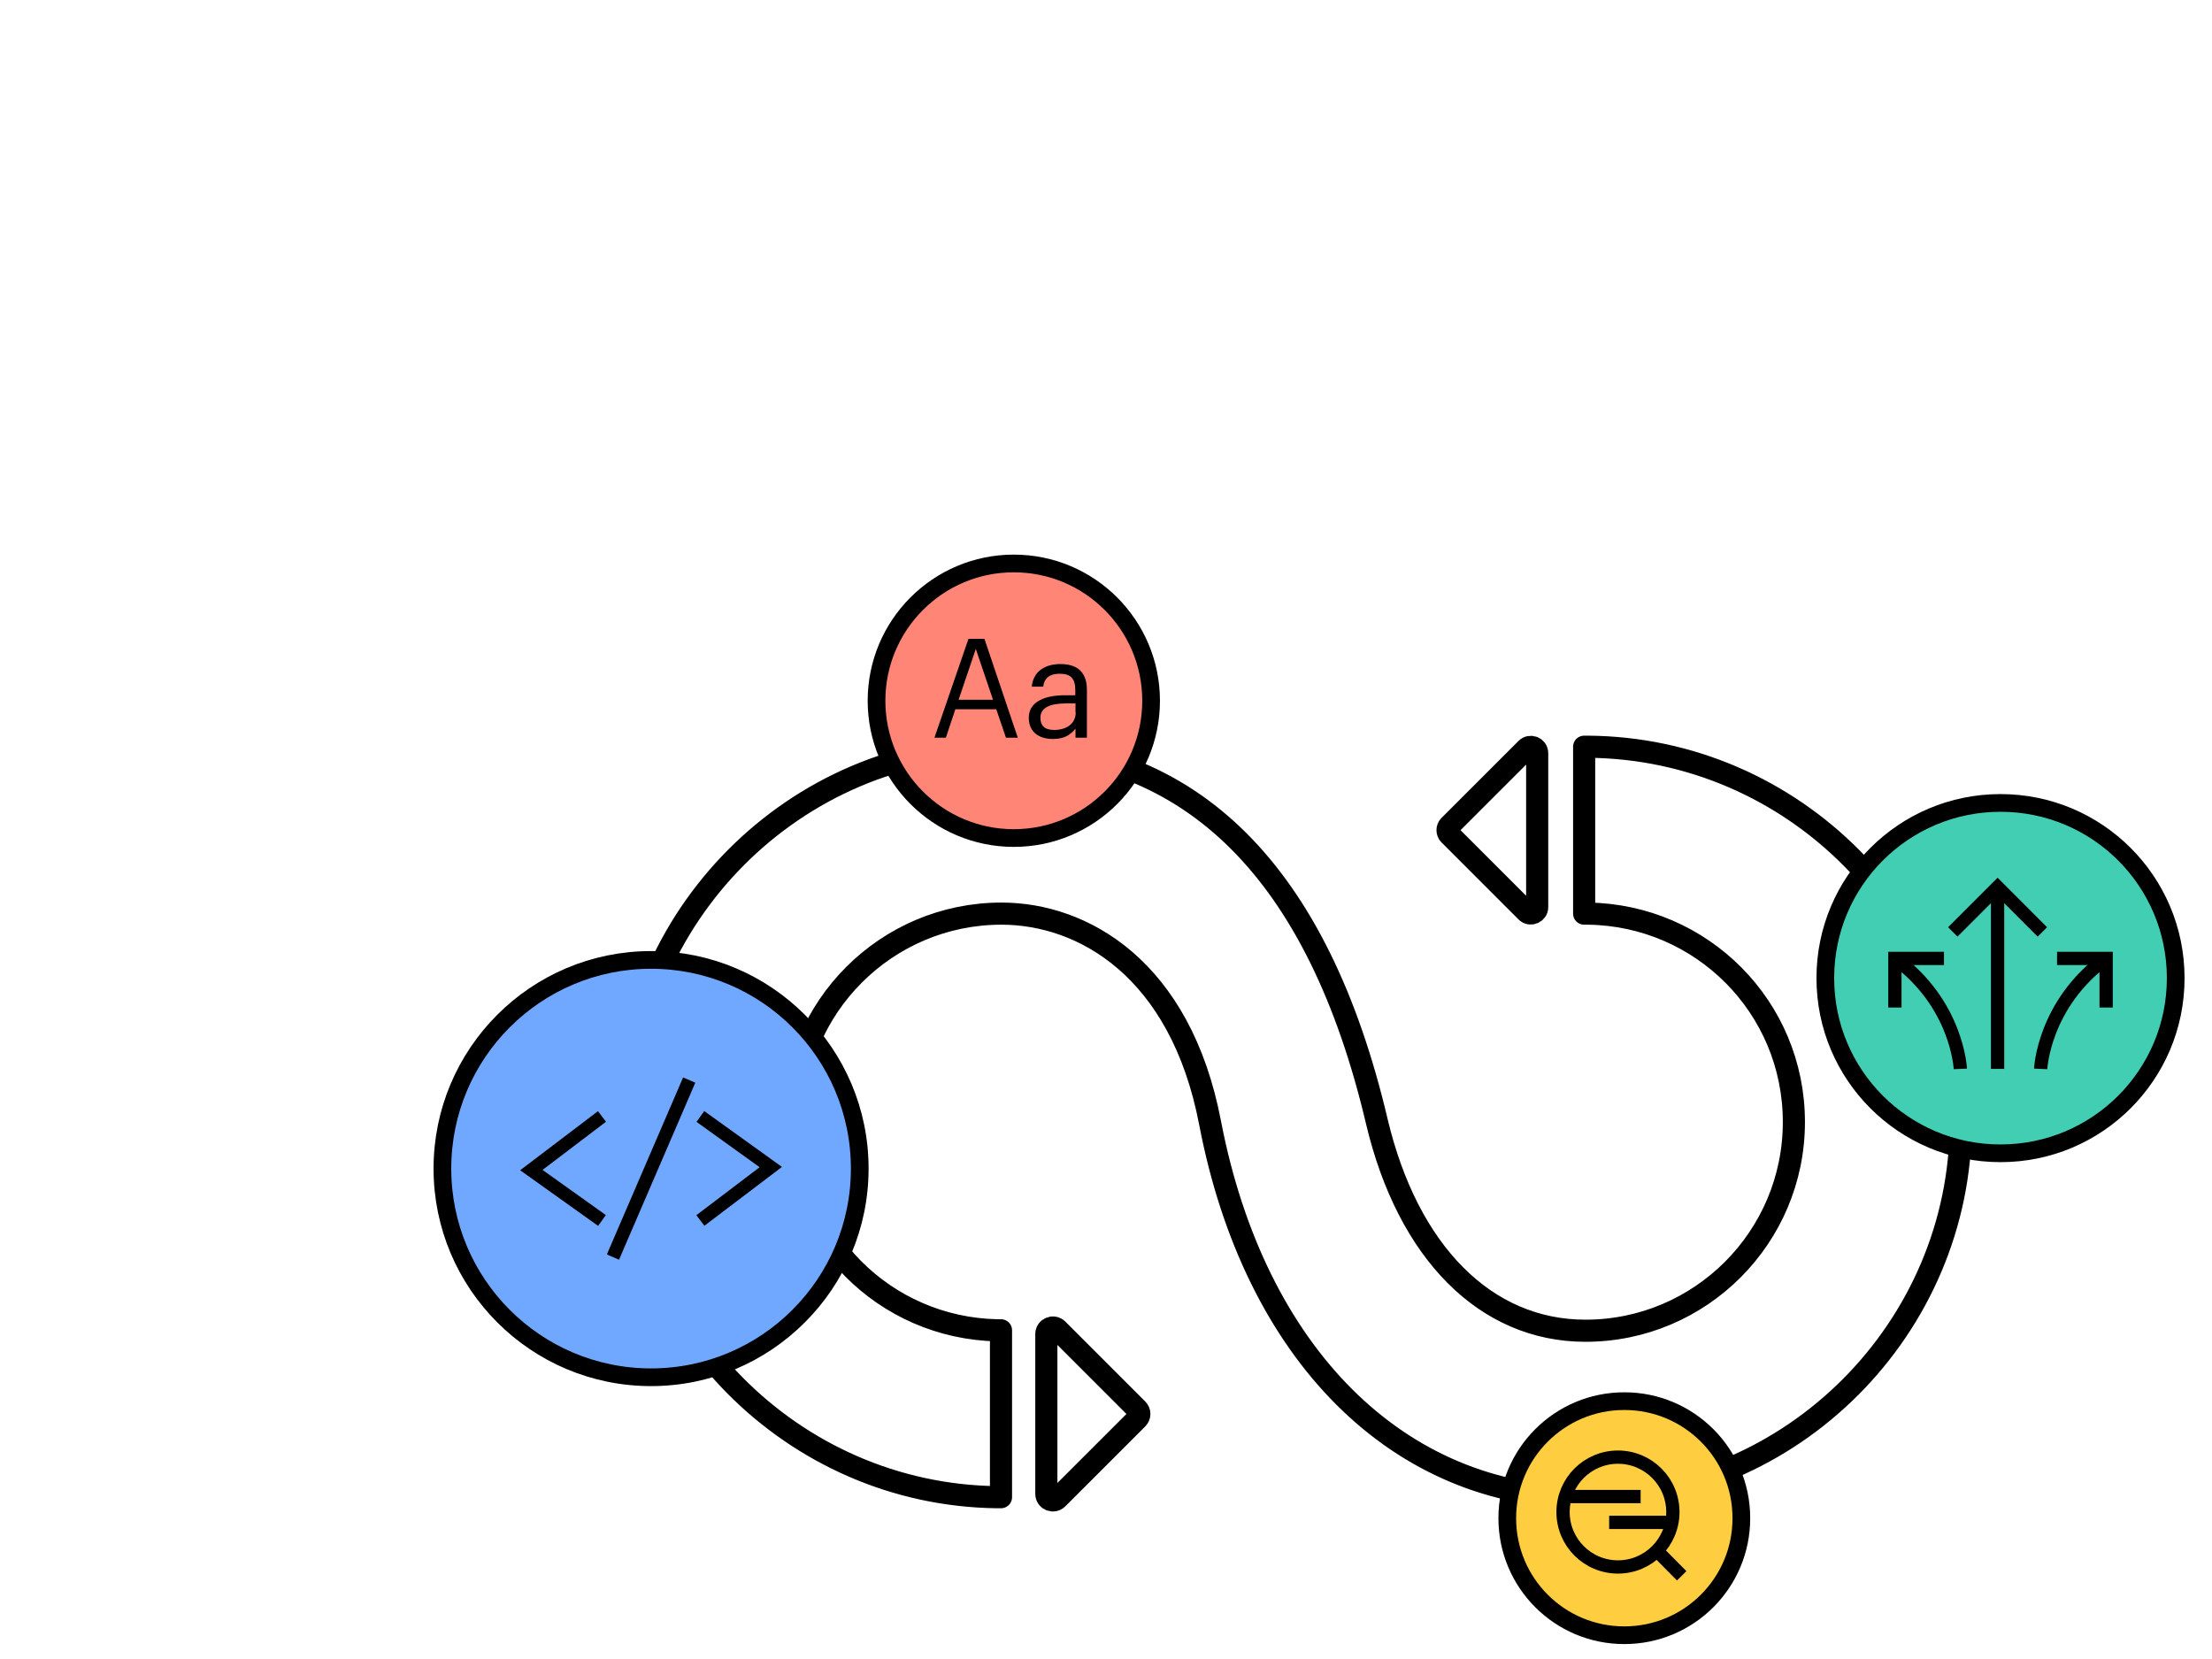
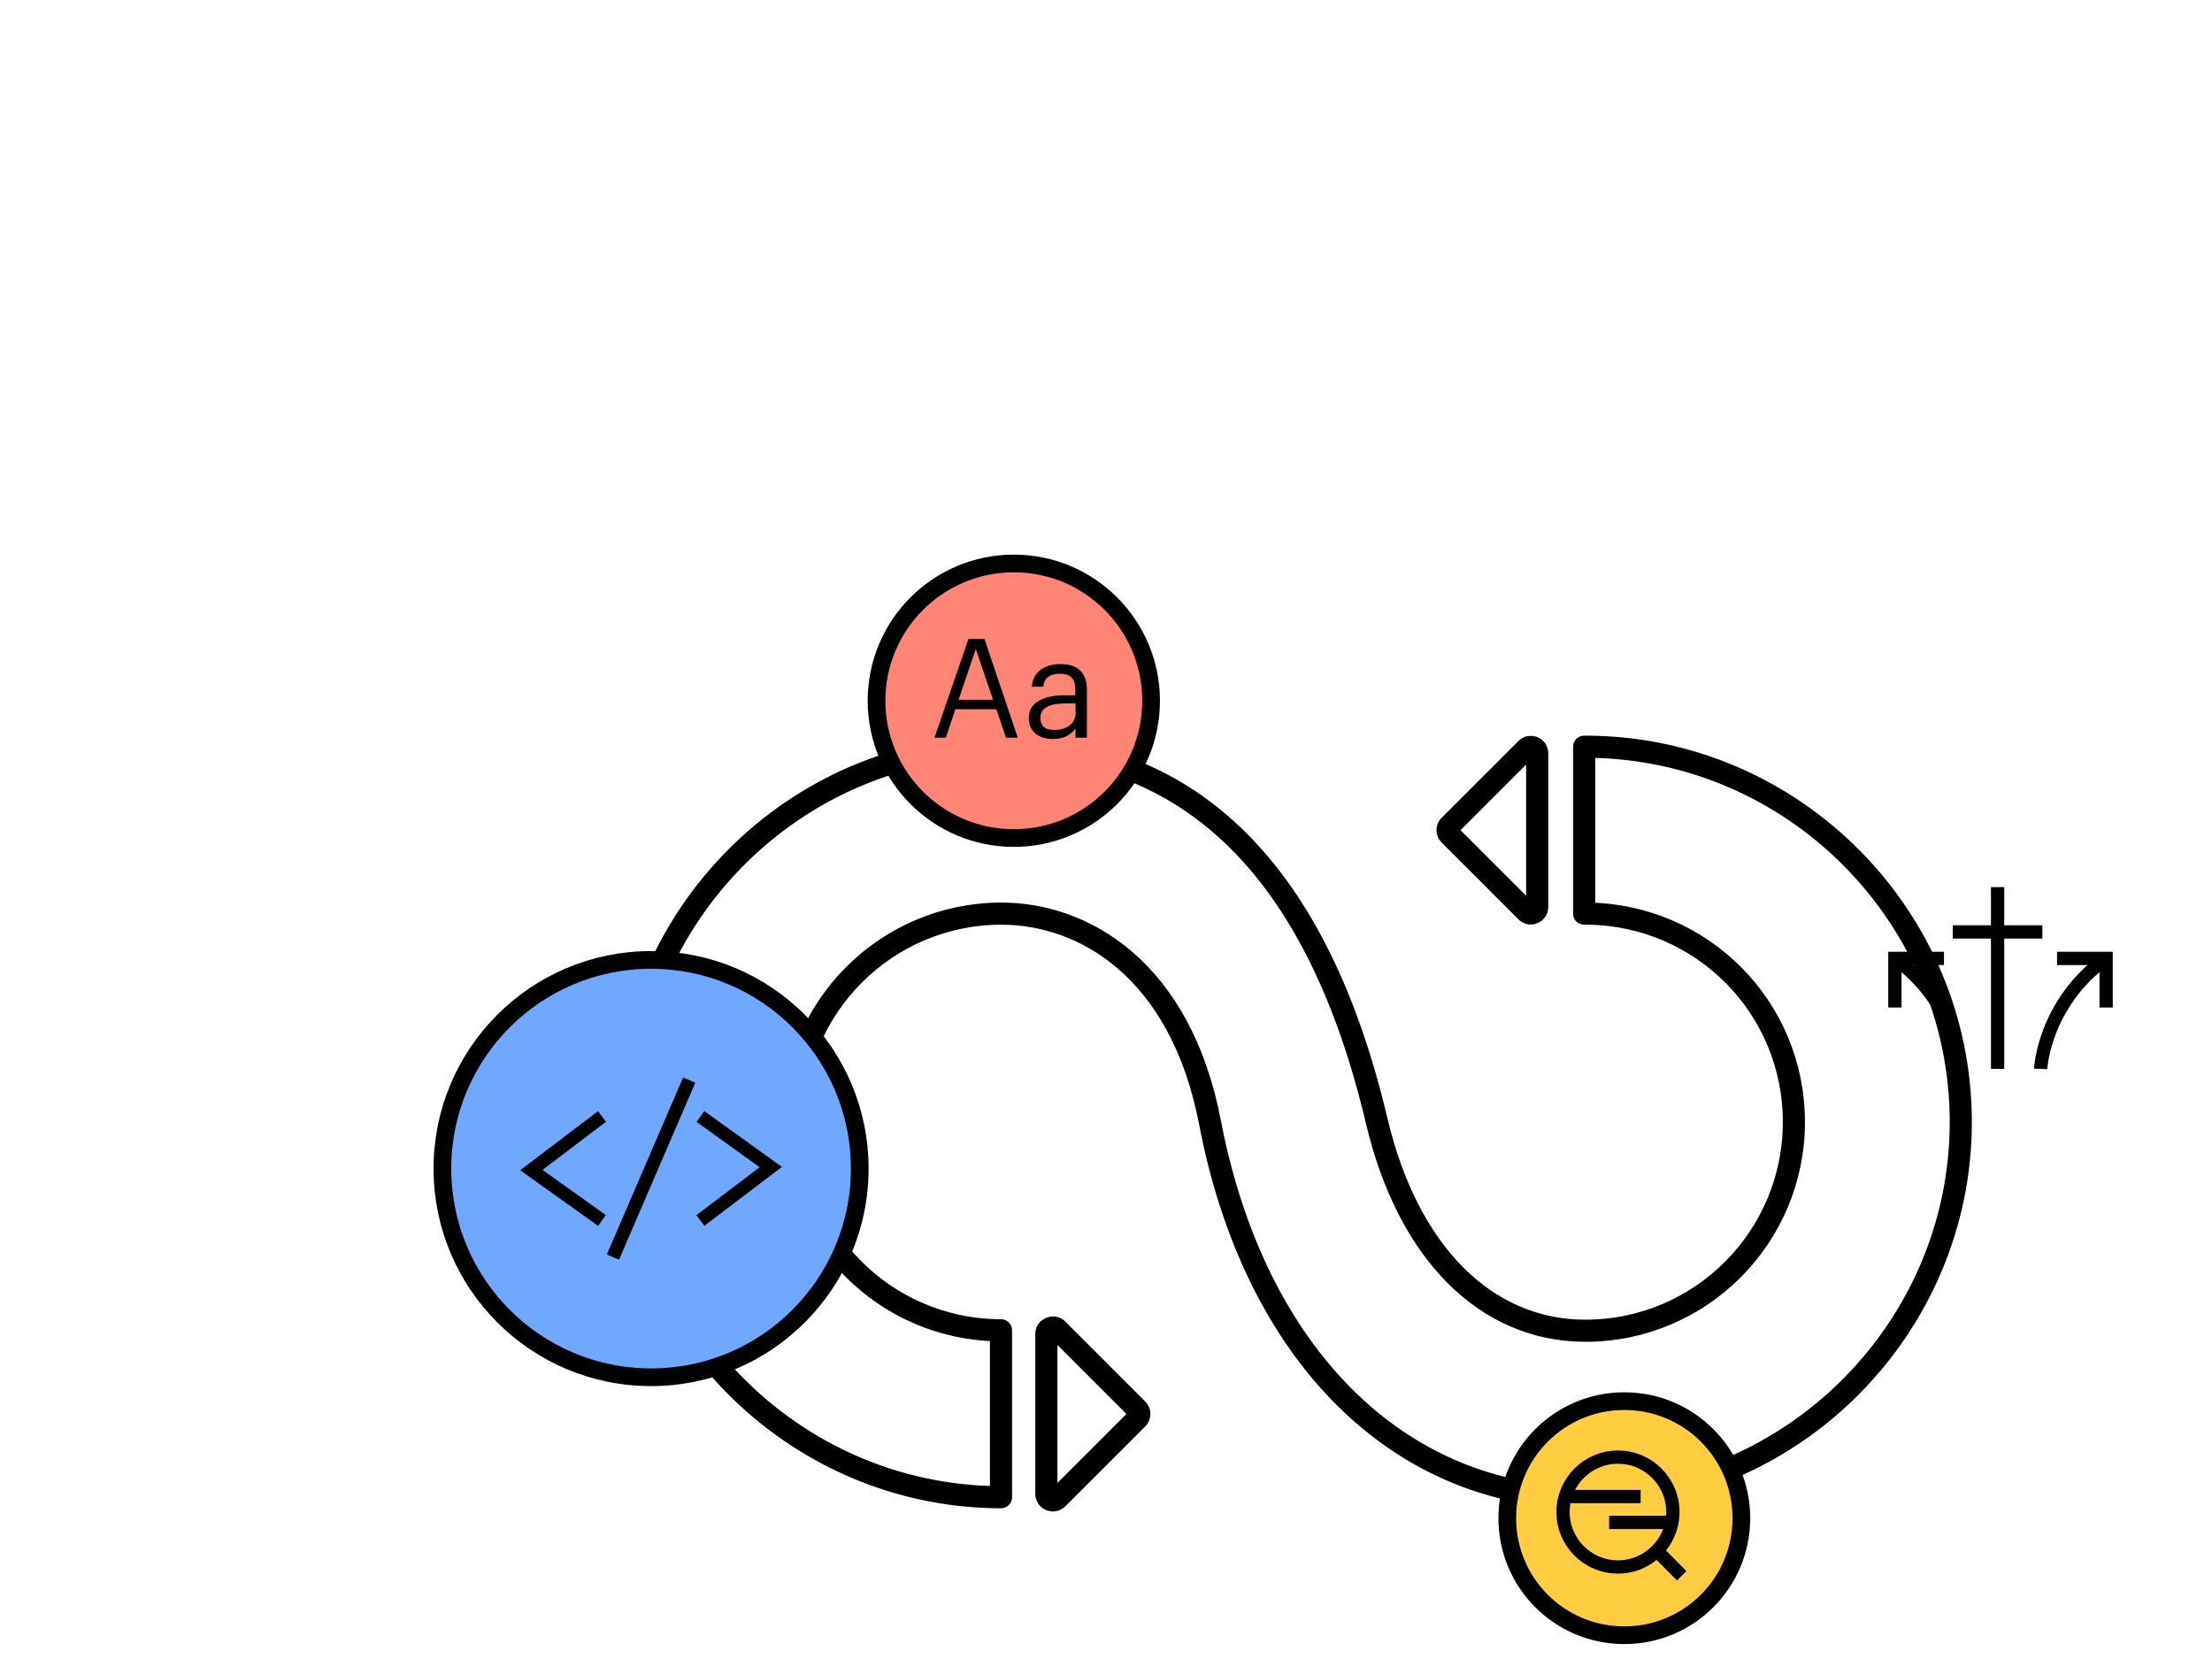
<svg xmlns="http://www.w3.org/2000/svg" width="100" height="75" viewBox="0 0 100 75" fill="none">
  <path d="M71.674 67.705C63.215 67.705 56.712 61.211 54.706 50.765C53.372 43.785 48.953 41.303 45.273 41.303C40.074 41.303 35.849 45.528 35.849 50.726C35.849 55.925 39.996 60.043 45.088 60.14H45.253V67.685H45.078C35.83 67.578 28.304 59.965 28.304 50.717C28.304 41.468 35.907 33.739 45.273 33.758C53.888 33.768 59.593 39.463 62.241 50.688C63.643 56.616 67.167 60.16 71.674 60.16C76.873 60.16 81.098 55.935 81.098 50.726C81.098 45.518 76.922 41.371 71.791 41.303H71.616V33.758H71.791C81.088 33.826 88.643 41.439 88.643 50.726C88.643 60.014 81.03 67.705 71.665 67.705H71.674Z" stroke="black" stroke-linecap="round" stroke-linejoin="round" />
  <path d="M47.303 65.3V67.539C47.303 67.802 47.624 67.928 47.809 67.743L51.421 64.132C51.538 64.015 51.538 63.83 51.421 63.713L47.809 60.101C47.624 59.916 47.303 60.043 47.303 60.306V65.281V65.3Z" stroke="black" stroke-linecap="round" stroke-linejoin="round" />
  <path d="M69.493 36.211V34.05C69.493 33.797 69.191 33.67 69.006 33.846L65.52 37.331C65.413 37.438 65.413 37.623 65.52 37.73L69.006 41.215C69.181 41.39 69.493 41.264 69.493 41.011V36.202V36.211Z" stroke="black" stroke-linecap="round" stroke-linejoin="round" />
  <path d="M38.867 52.829C38.867 47.619 34.643 43.396 29.433 43.396C24.224 43.396 20 47.619 20 52.829C20 58.039 24.224 62.263 29.433 62.263C34.643 62.263 38.867 58.039 38.867 52.829Z" fill="#71A8FF" stroke="black" stroke-width="0.8" stroke-miterlimit="10" />
  <path d="M52.039 31.68C52.039 28.252 49.26 25.473 45.832 25.473C42.405 25.473 39.626 28.252 39.626 31.68C39.626 35.107 42.405 37.886 45.832 37.886C49.26 37.886 52.039 35.107 52.039 31.68Z" fill="#FF8576" stroke="black" stroke-width="0.8" stroke-miterlimit="10" />
  <path d="M73.436 63.343H73.427C70.507 63.343 68.141 65.71 68.141 68.629V68.639C68.141 71.559 70.507 73.925 73.427 73.925H73.436C76.356 73.925 78.723 71.559 78.723 68.639V68.629C78.723 65.71 76.356 63.343 73.436 63.343Z" fill="#FFCD40" stroke="black" stroke-width="0.8" stroke-miterlimit="10" />
-   <path d="M90.444 36.299H90.434C86.063 36.299 82.519 39.842 82.519 44.214V44.223C82.519 48.594 86.063 52.138 90.434 52.138H90.444C94.815 52.138 98.359 48.594 98.359 44.223V44.214C98.359 39.842 94.815 36.299 90.444 36.299Z" fill="#41CEB3" stroke="black" stroke-width="0.8" stroke-miterlimit="10" />
  <path d="M43.793 28.881H44.504L46.012 33.349H45.477L45.039 32.064H43.189L42.761 33.349H42.245L43.783 28.881H43.793ZM43.345 31.636H44.893L44.114 29.338L43.335 31.636H43.345Z" fill="black" />
  <path d="M46.509 32.444C46.509 31.684 47.307 31.431 48.144 31.431H48.612V31.198C48.612 30.682 48.407 30.458 47.911 30.458C47.463 30.458 47.21 30.643 47.161 31.042H46.645C46.713 30.302 47.307 30.02 47.94 30.02C48.573 30.02 49.137 30.273 49.137 31.188V33.349H48.621V32.94C48.378 33.242 48.086 33.408 47.599 33.408C46.996 33.408 46.509 33.115 46.509 32.444ZM48.621 32.21V31.801H48.174C47.521 31.801 47.035 31.967 47.035 32.444C47.035 32.785 47.2 32.999 47.658 32.999C48.213 32.999 48.631 32.716 48.631 32.21H48.621Z" fill="black" />
  <path d="M74.907 70.109L76.026 71.239" stroke="black" stroke-width="0.6" stroke-miterlimit="10" />
  <path d="M73.144 70.839C74.516 70.839 75.627 69.728 75.627 68.357C75.627 66.986 74.516 65.874 73.144 65.874C71.773 65.874 70.662 66.986 70.662 68.357C70.662 69.728 71.773 70.839 73.144 70.839Z" stroke="black" stroke-width="0.6" stroke-miterlimit="10" />
  <path d="M74.17 67.656H70.906" stroke="black" stroke-width="0.6" stroke-miterlimit="10" />
  <path d="M75.481 68.824H72.747" stroke="black" stroke-width="0.6" stroke-miterlimit="10" />
  <path d="M85.664 45.547V43.328H87.883" stroke="black" stroke-width="0.6" stroke-miterlimit="10" />
  <path d="M88.623 48.322C88.623 48.322 88.497 45.392 85.664 43.328" stroke="black" stroke-width="0.6" stroke-miterlimit="10" />
  <path d="M95.214 45.547V43.328H92.995" stroke="black" stroke-width="0.6" stroke-miterlimit="10" />
  <path d="M92.255 48.322C92.255 48.322 92.381 45.392 95.214 43.328" stroke="black" stroke-width="0.6" stroke-miterlimit="10" />
-   <path d="M88.282 42.13L90.308 40.105L92.332 42.13" stroke="black" stroke-width="0.6" stroke-miterlimit="10" />
+   <path d="M88.282 42.13L92.332 42.13" stroke="black" stroke-width="0.6" stroke-miterlimit="10" />
  <path d="M90.307 40.105V48.322" stroke="black" stroke-width="0.6" stroke-miterlimit="10" />
  <path d="M31.157 48.828L27.71 56.83" stroke="black" stroke-width="0.6" stroke-miterlimit="10" />
  <path d="M31.663 55.175L34.846 52.761L31.663 50.473" stroke="black" stroke-width="0.6" stroke-miterlimit="10" />
  <path d="M27.214 50.473L24.021 52.897L27.214 55.175" stroke="black" stroke-width="0.6" stroke-miterlimit="10" />
</svg>